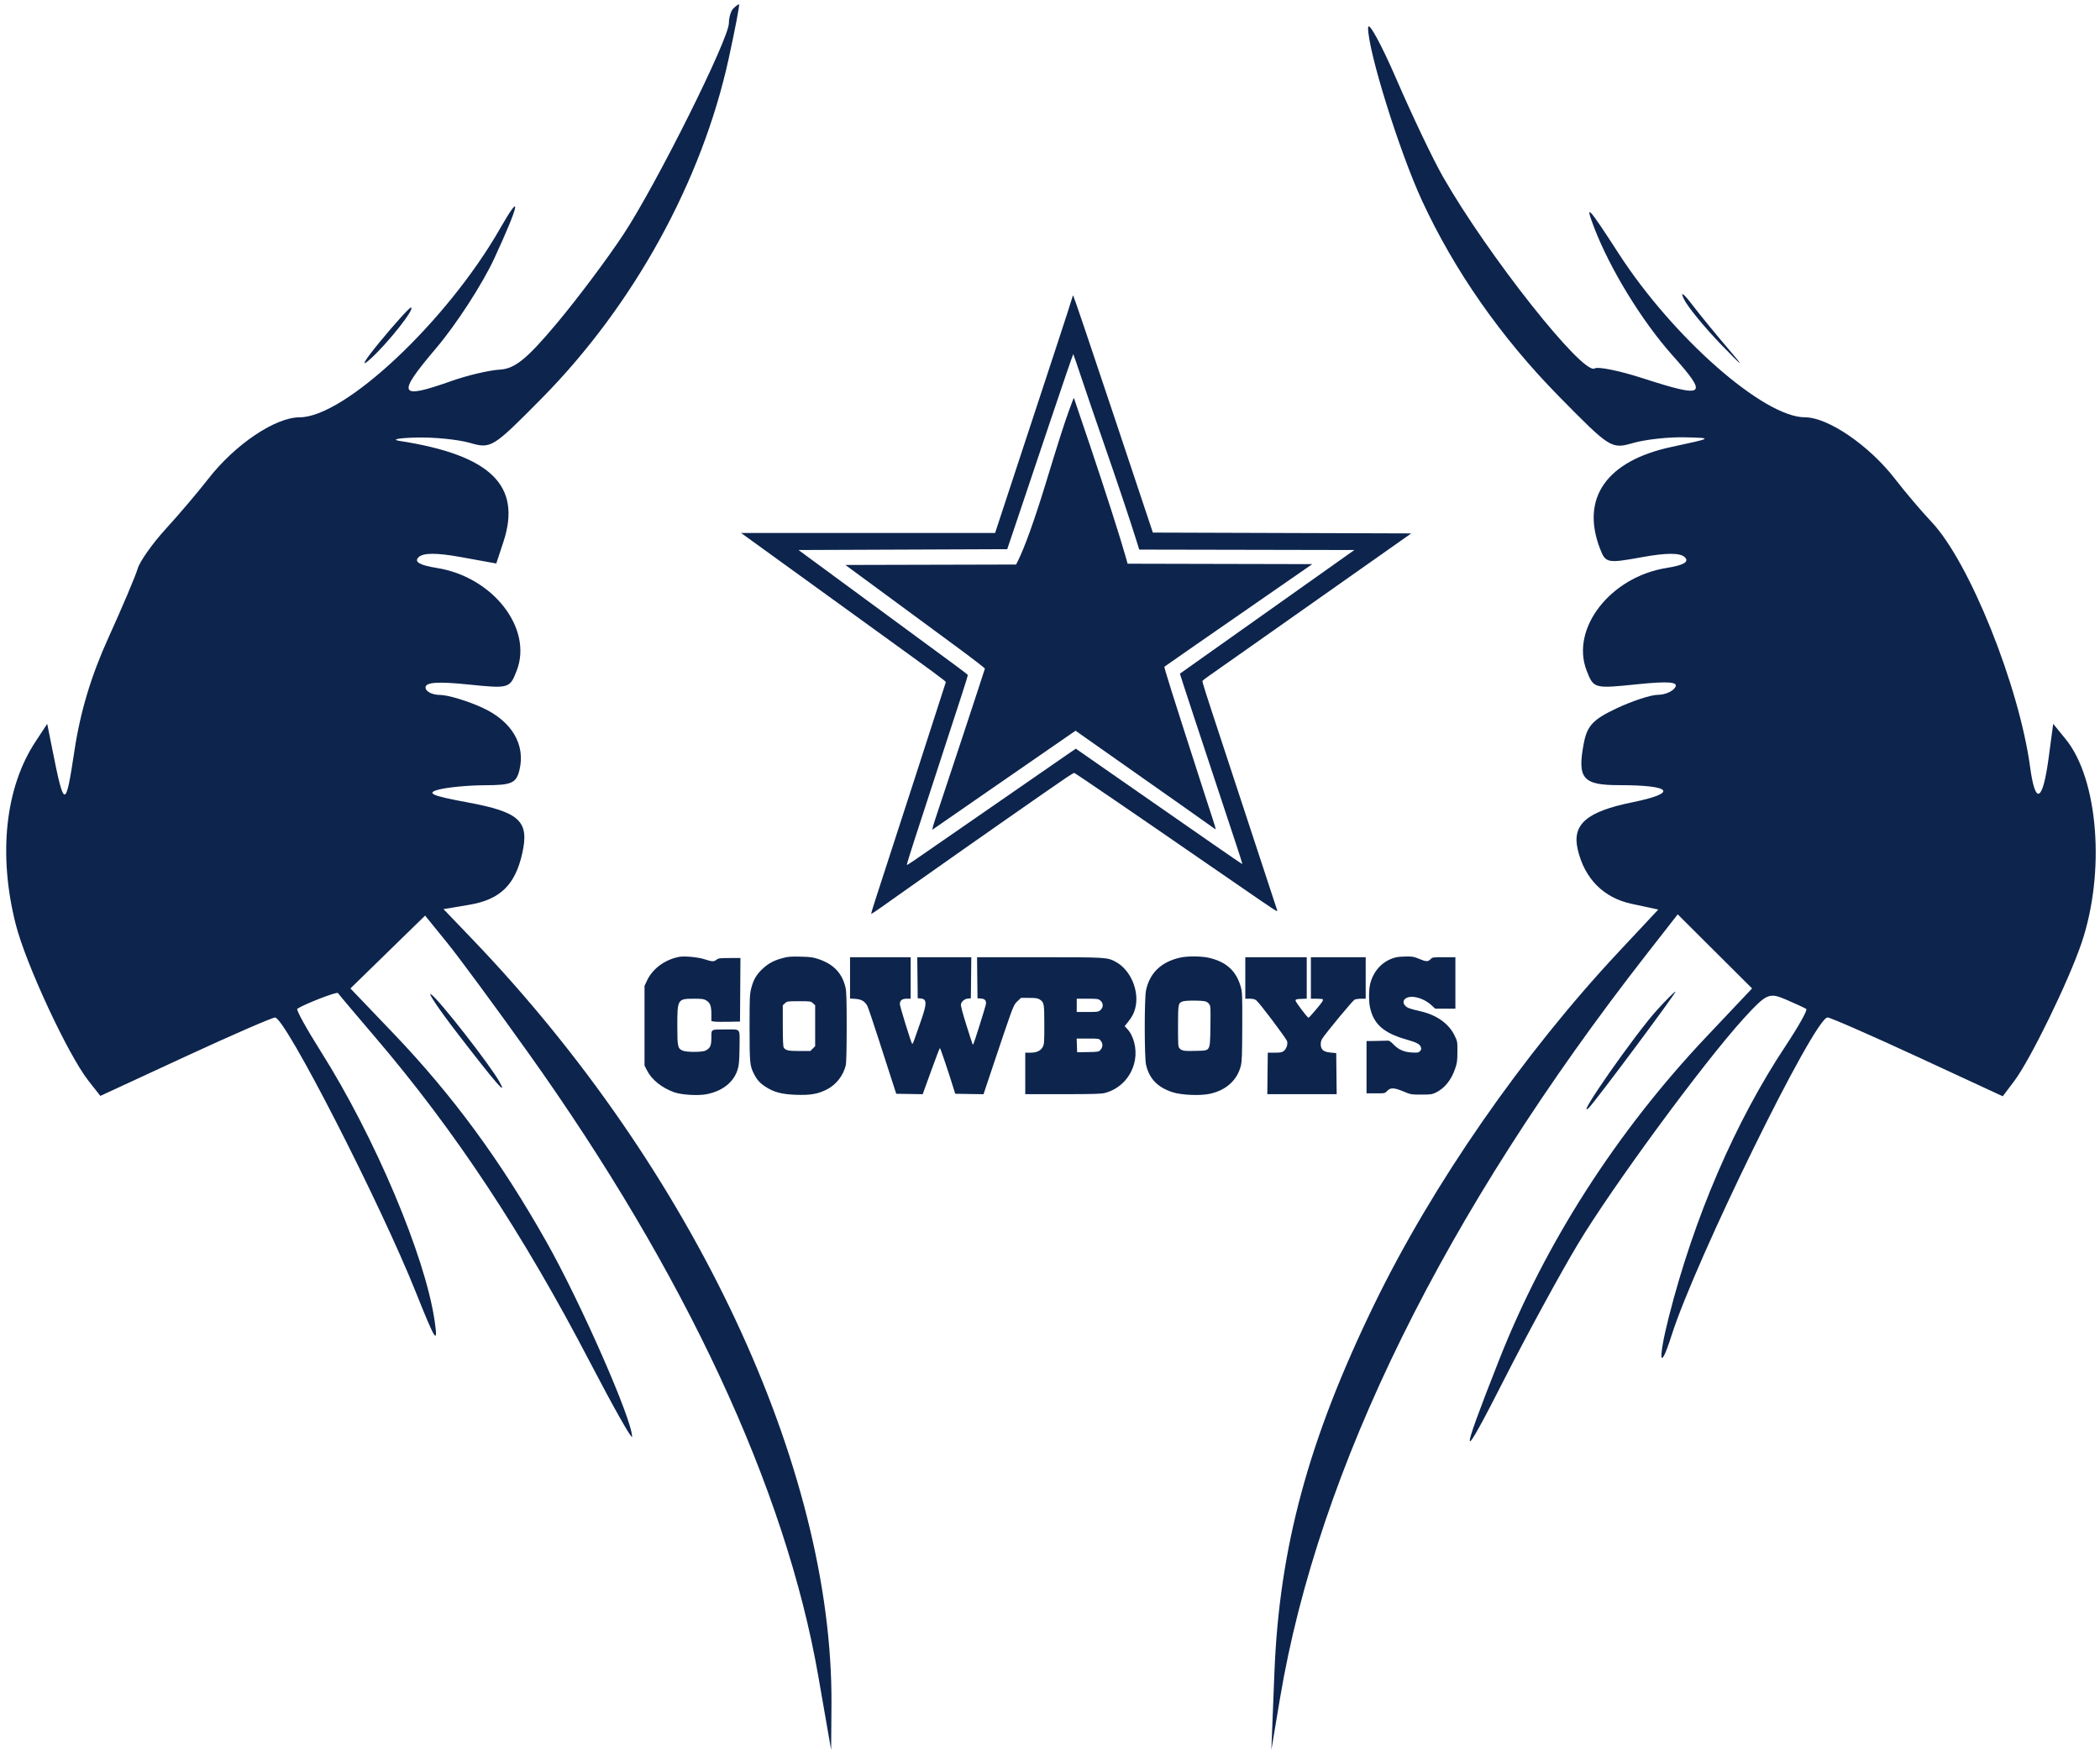
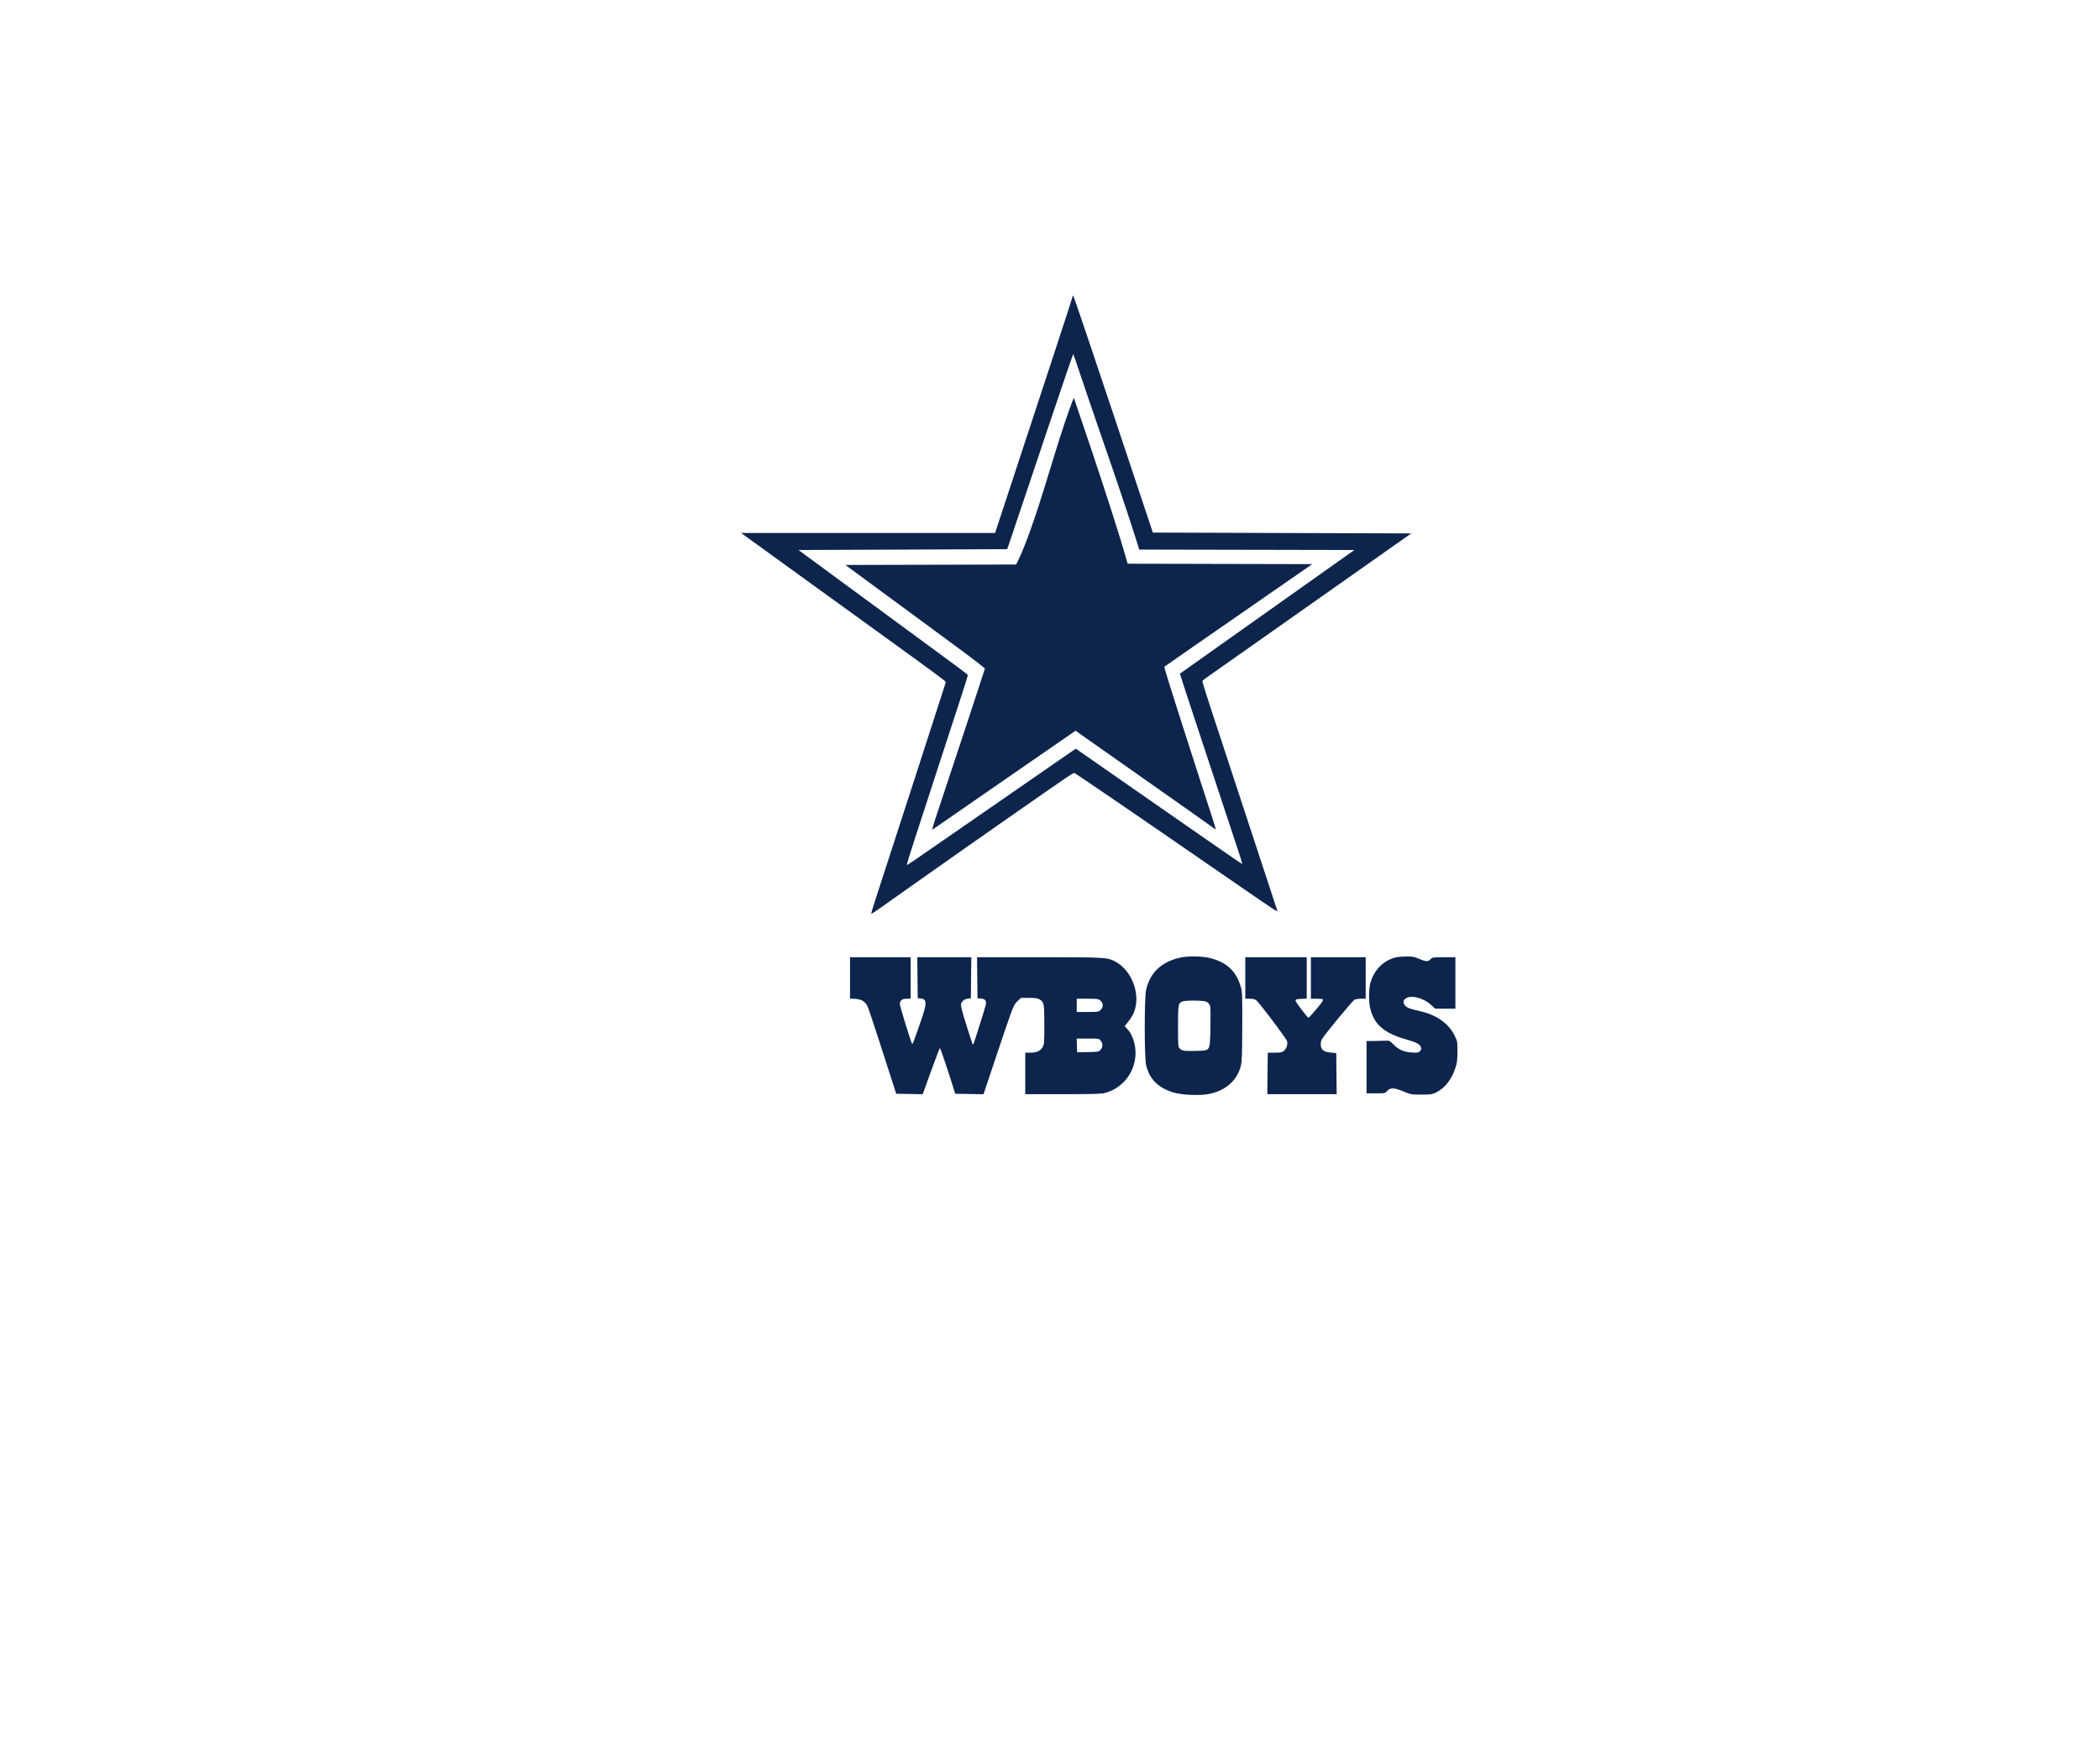
<svg xmlns="http://www.w3.org/2000/svg" width="186" height="156" viewBox="0 0 186 156" fill="none">
  <path fill-rule="evenodd" clip-rule="evenodd" d="M95 26.273C95 26.32 94.242 28.662 93.315 31.476C91.809 36.048 88.859 45.018 88.336 46.614L88.137 47.221H76.889H65.641L70.079 50.433C72.52 52.2 75.99 54.71 77.79 56.011C82.867 59.683 83.785 60.36 83.775 60.431C83.767 60.492 78.546 76.62 77.565 79.615C77.327 80.341 77.146 80.949 77.163 80.965C77.179 80.982 77.6 80.705 78.098 80.35C78.596 79.996 79.318 79.484 79.702 79.214C80.086 78.944 80.963 78.325 81.651 77.839C86.01 74.757 93.124 69.785 94.5 68.858C94.812 68.648 95.104 68.477 95.149 68.477C95.211 68.477 100.944 72.393 106.29 76.089C106.532 76.257 107.277 76.77 107.945 77.229C108.612 77.688 109.406 78.234 109.71 78.444C112.968 80.693 113.175 80.828 113.128 80.667C113.083 80.515 110.483 72.603 108.384 66.233C106.687 61.084 106.465 60.385 106.508 60.316C106.532 60.277 106.807 60.069 107.119 59.852C107.432 59.636 110.004 57.825 112.835 55.827C117.744 52.365 120.211 50.626 123.513 48.302L124.996 47.258L113.553 47.221L102.11 47.184L98.61 36.685C96.686 30.911 95.086 26.186 95.055 26.186C95.025 26.186 95 26.225 95 26.273ZM95.849 33.668C96.264 34.913 97.156 37.52 97.831 39.462C98.977 42.758 100.123 46.182 100.669 47.938L100.903 48.692L110.43 48.71L119.957 48.729L113.675 53.184C110.22 55.634 106.748 58.096 105.959 58.654C105.17 59.213 104.516 59.677 104.506 59.685C104.491 59.697 106.265 65.083 109.522 74.912C109.817 75.802 110.049 76.541 110.038 76.554C110.027 76.567 108.881 75.786 107.492 74.82C106.103 73.853 103.592 72.108 101.914 70.942C100.235 69.776 98.057 68.261 97.075 67.575L95.288 66.329L94.464 66.893C93.503 67.55 89.855 70.075 85.218 73.292C80.549 76.531 80.359 76.66 80.321 76.622C80.302 76.603 80.599 75.631 80.98 74.463C81.362 73.294 82.093 71.047 82.606 69.469C83.607 66.39 84.288 64.301 85.179 61.574C85.488 60.63 85.731 59.83 85.718 59.798C85.706 59.765 85.183 59.361 84.556 58.9C83.929 58.439 82.026 57.04 80.327 55.79C77.66 53.828 73.318 50.636 71.334 49.177L70.724 48.729L79.968 48.692L89.212 48.655L90.031 46.228C90.483 44.893 91.791 40.997 92.939 37.569C94.088 34.142 95.043 31.353 95.061 31.371C95.08 31.39 95.434 32.424 95.849 33.668ZM94.65 36.462C94.202 37.711 93.789 39.006 92.577 42.968C91.635 46.047 90.749 48.513 90.171 49.666L89.997 50.015L82.437 50.034L74.878 50.053L78.475 52.7C80.454 54.157 83.235 56.205 84.656 57.252C86.078 58.298 87.237 59.192 87.233 59.237C87.226 59.31 83.69 70.035 82.835 72.578C82.654 73.115 82.546 73.53 82.594 73.501C82.674 73.451 83.961 72.56 87.461 70.131C89.163 68.95 94.467 65.283 94.93 64.967L95.264 64.739L96.07 65.307C97.643 66.416 102.936 70.141 104.892 71.516C105.984 72.283 107.05 73.039 107.261 73.194C107.472 73.35 107.66 73.478 107.678 73.478C107.697 73.478 107.569 73.039 107.392 72.503C107.216 71.967 106.874 70.916 106.633 70.168C103.695 61.053 103.084 59.114 103.138 59.064C103.172 59.032 104.458 58.136 105.995 57.072C107.533 56.008 109.222 54.837 109.75 54.47C110.278 54.104 111.952 52.943 113.47 51.891L116.23 49.979L108.052 49.961L99.874 49.942L99.672 49.225C99.228 47.647 97.947 43.651 96.579 39.572C95.784 37.206 95.125 35.26 95.114 35.248C95.102 35.236 94.893 35.783 94.65 36.462Z" fill="#0D244D" />
-   <path d="M57.32 86.847C57.809 85.816 58.896 85.017 60.138 84.776C60.61 84.685 61.803 84.793 62.381 84.98C63.092 85.209 63.226 85.215 63.468 85.025C63.633 84.895 63.766 84.878 64.619 84.878H65.582L65.563 87.691L65.544 90.504L64.514 90.526C63.948 90.538 63.377 90.528 63.246 90.504L63.007 90.461V89.835C63.007 89.117 62.902 88.845 62.543 88.626C62.346 88.506 62.171 88.482 61.477 88.482C60.018 88.481 59.991 88.524 59.991 90.873C59.991 92.736 60.026 92.898 60.472 93.084C60.821 93.23 62.204 93.227 62.489 93.08C62.908 92.863 63.007 92.646 63.007 91.937C63.007 91.164 62.936 91.205 64.257 91.205C65.637 91.205 65.507 91.065 65.506 92.554C65.505 93.247 65.471 94.042 65.431 94.32C65.238 95.656 64.178 96.632 62.583 96.943C61.828 97.09 60.367 97.001 59.712 96.769C58.622 96.382 57.722 95.658 57.304 94.833L57.086 94.402V90.872V87.341L57.32 86.847Z" fill="#0D244D" />
  <path d="M121.366 87.135C121.677 85.943 122.532 85.077 123.661 84.811C123.815 84.775 124.222 84.743 124.566 84.74C125.085 84.735 125.267 84.767 125.633 84.925C126.288 85.208 126.48 85.221 126.694 84.994C126.869 84.808 126.891 84.804 127.889 84.804H128.906V87.084V89.364H128.013H127.12L126.794 89.064C125.962 88.296 124.648 88.064 124.345 88.63C124.225 88.855 124.429 89.176 124.784 89.317C124.947 89.383 125.387 89.502 125.761 89.583C127.192 89.892 128.298 90.661 128.813 91.704C129.089 92.262 129.089 92.264 129.085 93.185C129.081 93.995 129.056 94.18 128.878 94.696C128.532 95.698 127.95 96.416 127.177 96.796C126.846 96.958 126.717 96.976 125.89 96.976C124.994 96.976 124.954 96.969 124.311 96.701C123.482 96.353 123.159 96.341 122.875 96.645C122.67 96.865 122.664 96.866 121.852 96.866H121.036V94.549V92.233L121.9 92.223C122.375 92.218 122.837 92.206 122.925 92.197C123.033 92.185 123.188 92.287 123.395 92.504C123.861 92.993 124.337 93.207 125.044 93.246C125.575 93.275 125.647 93.263 125.775 93.121C125.887 92.996 125.903 92.923 125.848 92.767C125.753 92.498 125.475 92.354 124.529 92.084C122.542 91.516 121.654 90.722 121.339 89.232C121.223 88.683 121.237 87.633 121.366 87.135Z" fill="#0D244D" />
-   <path d="M110.298 88.481V86.643V84.804H113.019H115.74V86.639V88.475L115.244 88.496C114.823 88.515 114.748 88.538 114.748 88.65C114.748 88.774 115.797 90.161 115.896 90.169C115.955 90.174 117.019 88.924 117.125 88.725C117.17 88.642 117.185 88.553 117.16 88.528C117.134 88.502 116.887 88.481 116.611 88.481H116.108V86.643V84.804H118.535H120.962V86.643V88.481H120.561C120.341 88.481 120.077 88.52 119.975 88.566C119.814 88.639 117.477 91.462 117.107 92.028C116.959 92.256 116.936 92.655 117.059 92.884C117.181 93.113 117.417 93.217 117.91 93.26L118.351 93.299L118.371 95.119L118.391 96.939L115.319 96.94H112.247L112.268 95.101L112.289 93.262H112.901C113.404 93.262 113.548 93.236 113.703 93.114C113.934 92.932 114.073 92.539 114.004 92.258C113.946 92.023 111.568 88.86 111.275 88.63C111.14 88.523 110.977 88.481 110.692 88.481H110.298Z" fill="#0D244D" />
-   <path fill-rule="evenodd" clip-rule="evenodd" d="M69.332 84.878C68.543 85.09 68.06 85.349 67.538 85.837C66.994 86.346 66.732 86.798 66.535 87.568C66.402 88.088 66.39 88.389 66.39 91.027C66.39 94.132 66.416 94.419 66.762 95.108C67.044 95.669 67.302 95.958 67.817 96.291C68.557 96.769 69.266 96.954 70.52 96.995C71.791 97.037 72.425 96.928 73.225 96.527C74.052 96.114 74.705 95.276 74.917 94.357C74.961 94.167 74.992 92.776 74.992 90.982C74.993 88.544 74.971 87.837 74.884 87.469C74.59 86.223 73.835 85.428 72.518 84.978C72.026 84.81 71.794 84.778 70.913 84.755C70.055 84.734 69.791 84.754 69.332 84.878ZM72.2 89.063L72.005 88.882C71.818 88.709 71.773 88.702 70.766 88.702C69.759 88.702 69.714 88.709 69.526 88.882L69.332 89.063L69.334 90.887C69.336 92.204 69.361 92.743 69.426 92.827C69.611 93.068 69.835 93.115 70.803 93.115H71.77L71.985 92.9L72.2 92.685V90.874V89.063Z" fill="#0D244D" />
+   <path d="M110.298 88.481V86.643V84.804H113.019H115.74V86.639V88.475L115.244 88.496C114.823 88.515 114.748 88.538 114.748 88.65C114.748 88.774 115.797 90.161 115.896 90.169C115.955 90.174 117.019 88.924 117.125 88.725C117.17 88.642 117.185 88.553 117.16 88.528C117.134 88.502 116.887 88.481 116.611 88.481H116.108V86.643V84.804H118.535H120.962V86.643V88.481H120.561C120.341 88.481 120.077 88.52 119.975 88.566C119.814 88.639 117.477 91.462 117.107 92.028C116.959 92.256 116.936 92.655 117.059 92.884C117.181 93.113 117.417 93.217 117.91 93.26L118.351 93.299L118.371 95.119L118.391 96.939L115.319 96.94H112.247L112.289 93.262H112.901C113.404 93.262 113.548 93.236 113.703 93.114C113.934 92.932 114.073 92.539 114.004 92.258C113.946 92.023 111.568 88.86 111.275 88.63C111.14 88.523 110.977 88.481 110.692 88.481H110.298Z" fill="#0D244D" />
  <path fill-rule="evenodd" clip-rule="evenodd" d="M75.289 88.464V86.634V84.804H77.974H80.658V86.643V88.481H80.314C79.896 88.481 79.702 88.633 79.702 88.959C79.702 89.156 80.665 92.28 80.789 92.486C80.812 92.524 80.905 92.342 80.995 92.081C81.085 91.82 81.343 91.081 81.57 90.438C82.114 88.893 82.109 88.506 81.541 88.461L81.283 88.441L81.264 86.623L81.244 84.804H83.637H86.03L86.01 86.624L85.99 88.445L85.733 88.469C85.44 88.496 85.178 88.706 85.112 88.968C85.083 89.084 85.249 89.724 85.593 90.818C85.883 91.737 86.132 92.504 86.147 92.521C86.162 92.537 86.19 92.535 86.21 92.515C86.257 92.468 87.249 89.321 87.312 89.019C87.386 88.662 87.258 88.494 86.891 88.467L86.579 88.445L86.559 86.624L86.539 84.804L92.038 84.805C98.019 84.806 98.079 84.81 98.833 85.221C100.153 85.939 100.941 87.823 100.55 89.326C100.427 89.799 100.258 90.112 99.865 90.599L99.611 90.915L99.835 91.151C100.407 91.753 100.696 92.88 100.53 93.869C100.288 95.32 99.261 96.46 97.859 96.833C97.544 96.916 96.785 96.938 94.136 96.939L90.808 96.939V95.101V93.262H91.269C91.827 93.262 92.175 93.098 92.365 92.743C92.484 92.52 92.499 92.3 92.497 90.763C92.494 88.891 92.478 88.807 92.09 88.551C91.914 88.435 91.742 88.409 91.153 88.409L90.431 88.408L90.103 88.721C90.098 88.725 90.093 88.73 90.088 88.735C90.061 88.76 90.037 88.784 90.013 88.808C89.738 89.092 89.599 89.508 87.842 94.761L87.758 95.011L87.112 96.943L85.858 96.923L84.605 96.903L84.549 96.719C84.065 95.136 83.287 92.824 83.247 92.848C83.219 92.866 82.864 93.794 82.46 94.911L81.725 96.942L80.553 96.922L79.381 96.903L79.035 95.836C78.844 95.25 78.3 93.562 77.825 92.085C77.351 90.609 76.901 89.279 76.826 89.131C76.618 88.719 76.296 88.528 75.752 88.494L75.289 88.464ZM97.471 88.653C97.739 88.884 97.736 89.259 97.464 89.493C97.286 89.646 97.201 89.658 96.32 89.658H95.368V89.07V88.481H96.32C97.211 88.481 97.284 88.493 97.471 88.653ZM97.482 93.003C97.689 92.765 97.694 92.458 97.495 92.206C97.344 92.013 97.335 92.012 96.352 92.012H95.362L95.383 92.619L95.404 93.225L96.361 93.21C97.288 93.194 97.322 93.188 97.482 93.003Z" fill="#0D244D" />
  <path fill-rule="evenodd" clip-rule="evenodd" d="M104.524 84.841C102.857 85.213 101.831 86.197 101.505 87.734C101.352 88.457 101.355 93.695 101.51 94.349C101.8 95.58 102.534 96.337 103.857 96.766C104.637 97.02 106.272 97.092 107.135 96.911C108.574 96.608 109.572 95.717 109.898 94.444C109.999 94.051 110.02 93.483 110.029 90.952C110.039 88.228 110.027 87.883 109.906 87.457C109.505 86.044 108.676 85.262 107.167 84.876C106.492 84.704 105.215 84.687 104.524 84.841ZM107.188 89.143C107.157 89.022 107.043 88.865 106.934 88.794C106.78 88.693 106.555 88.662 105.888 88.65C105.421 88.641 104.933 88.667 104.803 88.706C104.354 88.843 104.34 88.909 104.34 90.925C104.34 92.641 104.349 92.756 104.486 92.893C104.696 93.103 104.882 93.13 105.913 93.103C106.483 93.088 106.793 93.102 106.966 92.955C107.197 92.758 107.182 92.275 107.209 91.053C107.229 90.123 107.22 89.263 107.188 89.143Z" fill="#0D244D" />
-   <path fill-rule="evenodd" clip-rule="evenodd" d="M64.943 0.761C64.733 0.971 64.561 1.55 64.559 2.048C64.555 3.469 58.136 16.337 55.234 20.742C53.792 22.931 51.114 26.506 49.282 28.686C46.642 31.83 45.602 32.67 44.252 32.749C43.315 32.803 41.392 33.257 39.977 33.758C35.282 35.419 35.093 35.015 38.622 30.855C40.409 28.749 42.731 25.164 43.783 22.888C46.024 18.037 46.261 16.802 44.291 20.249C39.617 28.424 30.544 36.971 26.541 36.971C24.384 36.971 20.809 39.38 18.445 42.427C17.552 43.577 15.857 45.575 14.679 46.864C13.501 48.154 12.382 49.736 12.194 50.38C12.005 51.024 10.84 53.776 9.604 56.496C8.075 59.861 7.114 63.058 6.595 66.501C5.812 71.7 5.692 71.695 4.639 66.416L4.183 64.129L3.144 65.707C0.466 69.769 -0.177 75.692 1.39 81.876C2.285 85.409 6.016 93.438 7.842 95.762L8.888 97.092L16.395 93.618C20.523 91.707 24.109 90.146 24.364 90.148C25.267 90.157 33.676 106.576 36.848 114.524C38.578 118.859 38.815 119.218 38.495 117.015C37.662 111.292 33.197 100.725 28.404 93.136C27.147 91.146 26.213 89.453 26.33 89.374C26.93 88.967 29.847 87.836 29.931 87.978C29.985 88.069 31.457 89.815 33.203 91.859C40.301 100.168 46.314 109.268 52.273 120.718C54.315 124.641 55.986 127.598 55.986 127.289C55.986 125.765 51.464 115.464 48.425 110.067C44.373 102.871 40.126 97.079 34.863 91.573L31.038 87.571L34.345 84.344L37.652 81.117L39.575 83.487C40.634 84.789 43.884 89.2 46.798 93.288C60.697 112.783 69.583 131.882 72.47 148.461L73.615 155.036L73.644 151.034C73.8 130.05 61.398 103.61 41.828 83.2L39.282 80.545L41.579 80.157C44.289 79.699 45.626 78.403 46.252 75.626C46.901 72.748 46.044 71.945 41.406 71.087C38.241 70.501 37.703 70.266 38.833 69.961C39.62 69.749 41.48 69.573 42.968 69.569C45.306 69.562 45.717 69.383 46.001 68.252C46.572 65.978 45.327 63.88 42.697 62.686C41.358 62.079 39.684 61.576 38.976 61.569C38.269 61.562 37.69 61.264 37.69 60.906C37.69 60.447 38.788 60.368 41.414 60.636C45.099 61.014 45.145 61.001 45.761 59.429C47.221 55.698 43.668 51.114 38.7 50.32C37.167 50.075 36.659 49.78 37.067 49.373C37.47 48.969 38.66 48.963 40.807 49.352L43.956 49.923L44.584 48.019C46.235 43.017 43.469 40.32 35.403 39.065C34.617 38.942 35.262 38.807 36.836 38.764C38.41 38.722 40.562 38.934 41.618 39.237C43.497 39.776 43.634 39.692 47.957 35.316C56.112 27.061 62.163 16.074 64.538 5.204C65.117 2.551 65.532 0.38 65.458 0.38C65.384 0.38 65.152 0.552 64.943 0.761ZM121.173 2.46C121.158 4.497 123.948 13.444 125.95 17.777C128.823 23.994 132.957 29.908 138.063 35.102C142.628 39.745 142.716 39.8 144.644 39.248C145.719 38.939 147.759 38.712 149.175 38.744C151.747 38.802 151.745 38.803 148.036 39.599C142.317 40.825 140.001 44.102 141.699 48.566C142.206 49.9 142.325 49.925 145.431 49.363C147.63 48.964 148.825 48.967 149.231 49.373C149.638 49.78 149.13 50.075 147.597 50.32C142.629 51.114 139.076 55.698 140.537 59.429C141.155 61.006 141.187 61.015 144.971 60.627C147.789 60.339 148.677 60.409 148.376 60.897C148.152 61.26 147.466 61.556 146.852 61.556C146.239 61.556 144.588 62.096 143.185 62.755C141.088 63.742 140.569 64.3 140.27 65.896C139.692 68.974 140.193 69.561 143.397 69.561C148.132 69.561 148.661 70.249 144.566 71.083C140.517 71.908 139.218 73.039 139.746 75.278C140.353 77.853 142.03 79.54 144.512 80.075L146.875 80.583L143.389 84.309C134.857 93.43 126.869 104.953 121.707 115.586C115.898 127.549 113.316 137.081 112.877 148.175L112.606 155.036L113.372 150.462C116.778 130.123 127.952 107.447 145.887 84.479L148.597 81.007L151.89 84.289L155.183 87.571L151.132 91.859C143.165 100.292 136.844 110.157 132.76 120.529C129.188 129.598 129.295 129.95 133.255 122.158C135.252 118.226 138.173 112.86 139.746 110.235C142.789 105.153 150.917 94.092 154.459 90.212C156.456 88.024 156.697 87.917 158.175 88.552C159.045 88.926 159.86 89.304 159.986 89.393C160.112 89.482 159.295 90.941 158.17 92.636C153.701 99.366 150.043 107.859 147.802 116.705C146.827 120.555 146.99 121.658 148.043 118.34C150.182 111.604 160.706 90.143 161.87 90.143C162.108 90.143 165.697 91.714 169.844 93.633L177.386 97.124L178.403 95.777C179.823 93.896 183.193 86.987 184.357 83.568C186.492 77.293 185.854 69.035 182.959 65.484L181.855 64.129L181.451 67.143C180.926 71.052 180.275 71.386 179.814 67.983C178.834 60.753 174.43 49.785 171.087 46.249C170.201 45.312 168.745 43.598 167.853 42.44C165.559 39.466 161.915 36.971 159.864 36.971C156.217 36.971 148.17 29.893 143.366 22.46C140.658 18.271 140.352 17.942 141.173 20.101C142.576 23.791 145.413 28.433 148.128 31.478C151.358 35.102 151.079 35.313 145.457 33.497C143.434 32.844 141.538 32.459 141.242 32.642C140.213 33.278 131.777 22.616 127.8 15.652C126.94 14.147 125.099 10.288 123.709 7.076C122.319 3.865 121.178 1.788 121.173 2.46ZM149.145 26.494C149.475 27.178 150.969 29.003 152.464 30.55C154.383 32.535 154.593 32.674 153.176 31.021C152.072 29.734 150.579 27.909 149.857 26.966C149.091 25.965 148.794 25.768 149.145 26.494ZM33.671 30.254C32.258 31.961 31.874 32.639 32.78 31.826C34.35 30.416 36.846 27.252 36.389 27.252C36.259 27.252 35.036 28.602 33.671 30.254ZM40.582 91.638C43.942 96 44.981 97.196 44.248 95.861C43.441 94.391 38.837 88.499 38.177 88.09C37.832 87.876 38.914 89.473 40.582 91.638ZM146.812 89.429C144.852 91.572 139.392 99.394 140.726 98.148C141.238 97.669 148.551 87.856 148.395 87.856C148.315 87.856 147.603 88.564 146.812 89.429Z" fill="#0D244D" />
</svg>